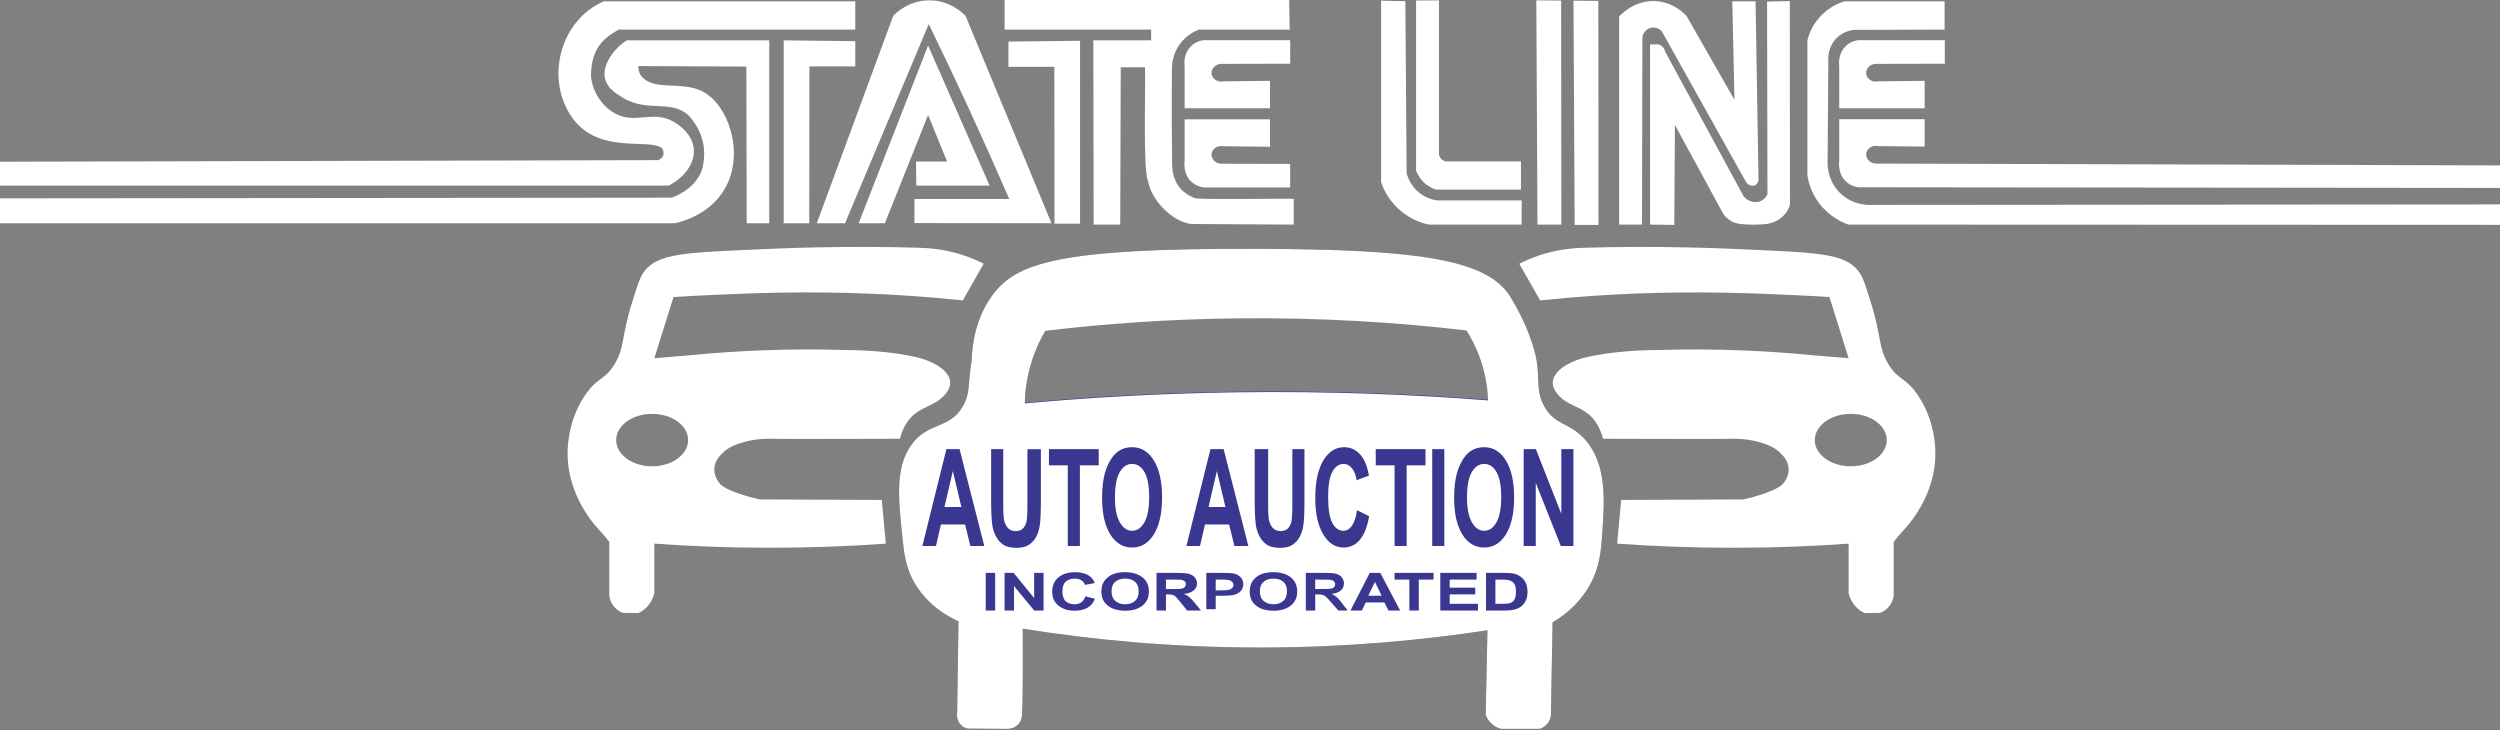
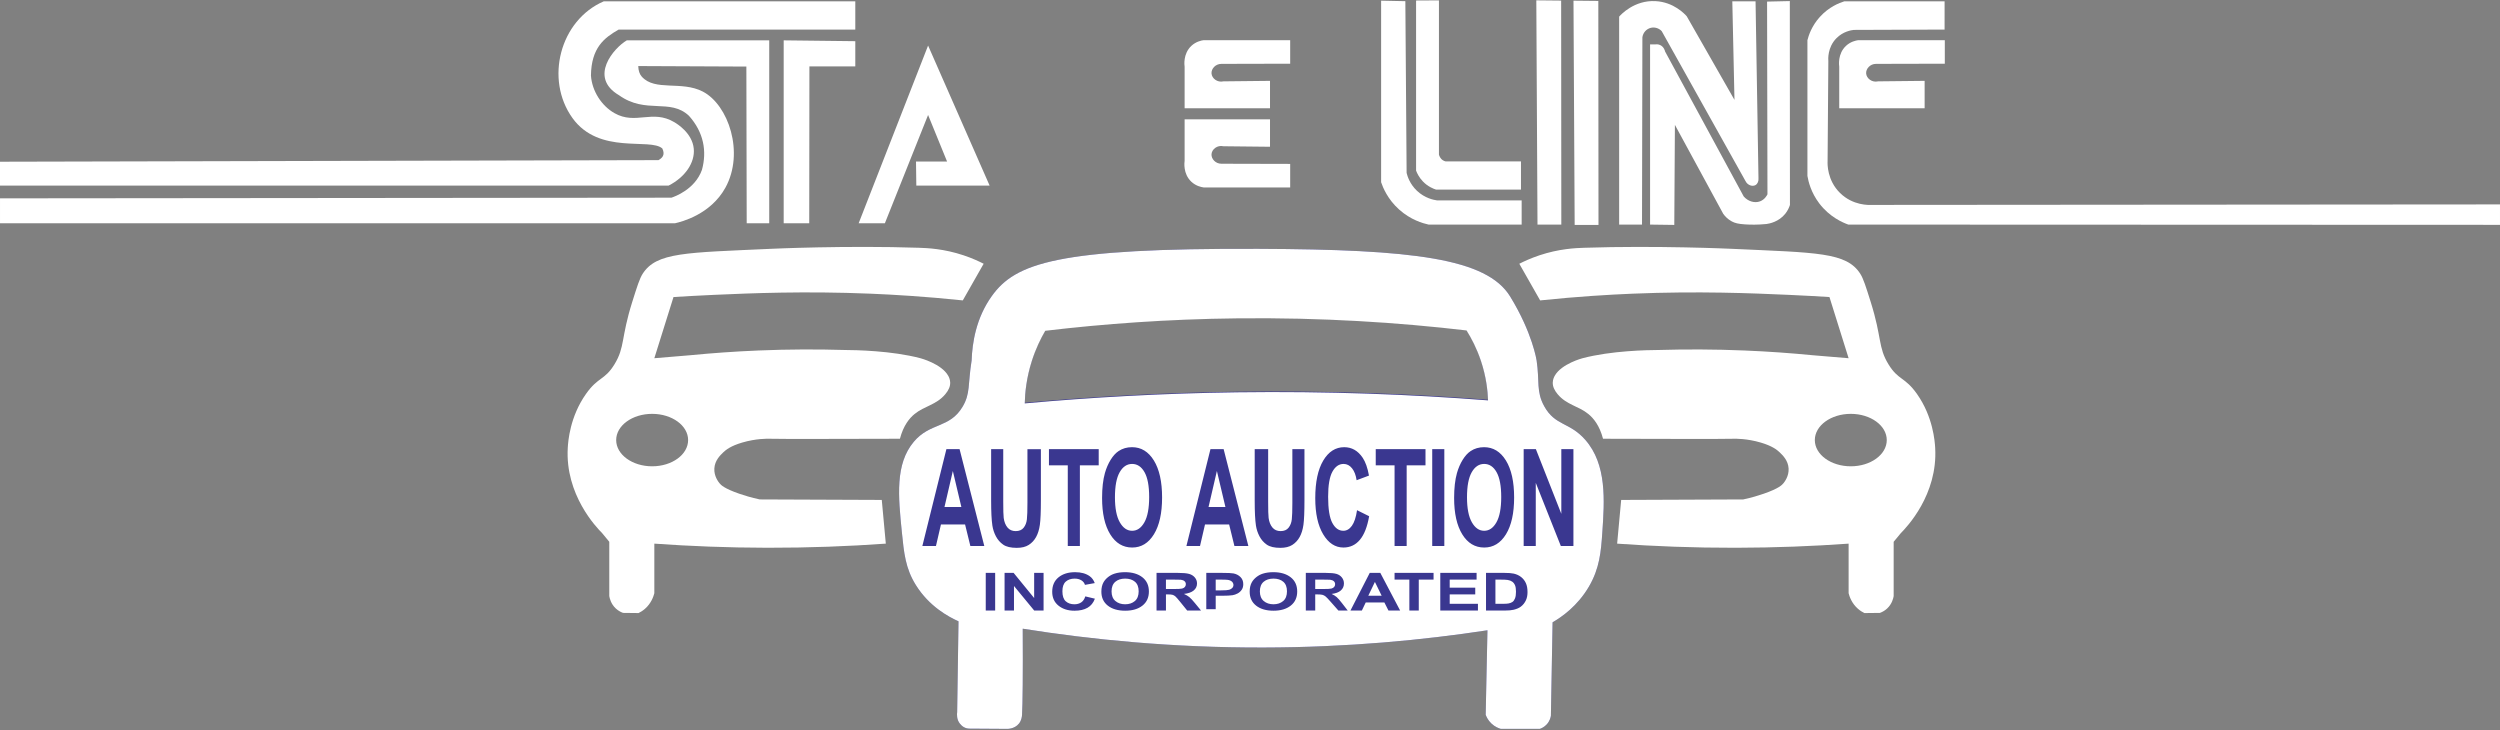
<svg xmlns="http://www.w3.org/2000/svg" viewBox="0 0 1859 543.017">
  <rect x="0" y="0" width="1859" height="543.017" fill="#808080" stroke="none" />
  <defs>
    <style>.ae{fill:#fff;}.af{fill:#3a3790;}</style>
  </defs>
  <g id="a">
    <path id="b" class="ae" d="m0,120.251v17.75h497.178c12.3-6.223,19.693-17.098,18.71-27.441-1.12-11.776-12.697-18.655-14.469-19.708-16.4-9.744-28.659,2.28-44.529-6.735-9.627-5.469-16.672-16.46-17.462-27.94.296-20.675,9.806-28.018,20.58-34.177,0,0,175.992,0,175.992,0V1.001h-187.074c-32.607,14.097-43.867,58.019-23.259,86.75,19.917,27.677,57.684,14.49,66.843,22.656,2.389,5.037-.317,7.164-2.853,8.664-163.219.393-326.438.787-489.657,1.181Z" />
    <path id="c" class="ae" d="m572,30.001h-105.908c-9.417,5.497-28.75,27.346-5.761,40.837,20.007,14.293,37.907,1.991,51.985,15.283,10.996,12.273,13.449,26.404,9.647,40.211-5.19,14.512-20.204,19.836-22.675,20.669l-499.288.494v18.506h502.015c4.498-1.007,26.299-6.369,37.364-26.374,14.383-26.004,2.29-61.676-16.808-71.547-15.901-8.218-35.509-.02-45.351-11.093-1.559-1.754-2.493-4.258-2.628-7.861l80.409.375.248,116.5h16.752V30.001Z" />
    <polygon id="d" class="ae" points="582.75 30.001 636 30.626 636 49.376 601.875 49.376 601.75 166.001 582.75 166.001 582.75 30.001" />
    <g id="e">
-       <path id="f" class="ae" d="m607.375,166.001c18.94-51.397,37.88-102.794,56.82-154.191,1.628-1.715,11.185-11.453,26.617-11.559,15.779-.108,25.592,9.937,27.188,11.625,21.292,51.375,42.583,102.75,63.875,154.125-33.958-.042-67.917-.083-101.875-.125v-17.875h70.5c-9.516-21.951-19.467-44.237-29.875-66.828-9.951-21.599-19.962-42.699-30-63.297l-62.25,148.125h-21Z" />
      <path id="g" class="ae" d="m638.5,166.001h19.5l32.125-80.5c4.708,11.542,9.417,23.083,14.125,34.625l-23.106-.003c.077,5.959.154,11.919.231,17.878h54.5l-45.75-104.125-51.625,132.125Z" />
    </g>
-     <polygon id="h" class="ae" points="803.125 30.313 749.875 30.938 749.875 49.688 784 49.688 784.125 166.313 803.125 166.313 803.125 30.313" />
-     <path id="i" class="ae" d="m747,22.001h109v8h-43l.247,137h19.753l.378-117h18.032c.621,9.543-1.666,76.955,2.269,84.503,2.319,14.115,17.608,30.109,31.905,32.062-.001.001,76.415.439,76.415.439v-19.126c-7.205-.427-68.174.766-73.39-.499-5.656-2.181-9.465-5.212-12.018-8.656-4.755-6.415-4.961-13.655-5.006-17.721-.178-15.949-.436-40.35-.125-71.128.104-2.809.733-9.586,5.395-16.391,5.139-7.502,12.078-10.511,14.656-11.484-.001,0,67.489,0,67.489,0L958.624,0h-211.624s0,22,0,22Z" />
    <g id="j">
      <path id="k" class="ae" d="m959.375,29.876h-64.375c-1.728.238-5.691,1.036-9.125,4.25-6.305,5.901-5.134,14.616-5,15.5v30.875h63.5v-20.375l-34.625.375c-4.527,1.048-8.612-2.21-8.875-5.875-.25-3.487,2.974-7.149,7.375-7.125l51.125-.125v-17.5Z" />
      <path id="l" class="ae" d="m959.375,139.376h-64.375c-1.728-.238-5.691-1.036-9.125-4.25-6.305-5.901-5.134-14.616-5-15.5v-30.875h63.5v20.375l-34.625-.375c-4.527-1.048-8.612,2.21-8.875,5.875-.25,3.487,2.974,7.149,7.375,7.125l51.125.125v17.5Z" />
    </g>
  </g>
  <g id="m">
    <g id="n">
      <path id="o" class="ae" d="m1027,.501l18.021.375c.313,42.563.626,85.125.939,127.688.57,2.365,2.317,8.226,7.697,13.312,5.863,5.544,12.469,6.792,14.83,7.125h63.013v18h-69.208c-4.209-.914-13.35-3.492-21.964-11.25-8.428-7.592-11.948-16.177-13.328-20.25V.501Z" />
      <path id="p" class="ae" d="m1053,.376c5.667-.031,11.333-.062,17-.094v114.679c.181.702.838,2.862,2.914,4.2.709.457,1.405.703,1.965.84h56.121v21h-63.103c-2.09-.654-6.215-2.265-9.932-6.187-2.799-2.955-4.237-6.029-4.966-7.969V.376Z" />
    </g>
    <g id="q">
      <path id="r" class="ae" d="m1142.406.251c.291,55.583.582,111.167.874,166.75h17.72c-.042-55.521-.083-111.042-.125-166.562-6.156-.063-12.312-.125-18.469-.188Z" />
      <path id="s" class="ae" d="m1170.047.501c.291,55.583.582,111.167.874,166.75h17.72c-.042-55.521-.083-111.042-.125-166.562-6.156-.063-12.312-.125-18.469-.188Z" />
    </g>
    <g id="t">
      <path id="u" class="ae" d="m1204,167.001h17l.283-139.275c.472-3.423,2.958-6.213,6.233-7.025,2.908-.721,6.022.221,8.122,2.435,20.746,37.121,41.493,74.243,62.239,111.364,1.559,3.312,5.237,4.415,7.491,3.139,1.574-.891,2.449-2.941,2.237-5.106-.724-43.844-1.448-87.688-2.172-131.532h-17.283c.535,24.425,1.07,48.85,1.606,73.275-11.837-20.73-23.674-41.461-35.511-62.191-1.537-1.725-9.668-10.498-23.139-11.239-15.883-.874-25.901,10.148-27.106,11.52v154.636Z" />
      <path id="v" class="ae" d="m1227,167.001l18,.25.463-74.375,35.918,66.094c1.164,1.616,3.171,3.933,6.295,5.625,2.512,1.36,4.988,1.906,9.721,2.239,4.027.283,9.546.402,16.199-.27,2.093-.294,9.104-1.551,13.979-7.688,1.836-2.312,2.848-4.66,3.425-6.469l-.092-151.608-16.908.385.282,143.291c-.43.888-2.041,3.936-5.53,5.239-4.02,1.502-8.892.074-12.134-3.648-19.479-35.91-38.959-71.82-58.438-107.73-.082-.388-.808-3.545-3.758-4.867-1.492-.669-2.885-.568-3.57-.468h-3.852v134Z" />
    </g>
    <path id="w" class="ae" d="m1446.153,29.876h-64.375c-1.728.238-5.691,1.036-9.125,4.25-6.305,5.901-5.134,14.616-5,15.5v30.875h63.5v-20.375l-34.625.375c-4.527,1.048-8.612-2.21-8.875-5.875-.25-3.487,2.974-7.149,7.375-7.125l51.125-.125v-17.5Z" />
-     <path id="x" class="ae" d="m1859,139.751c-159.074-.167-318.148-.333-477.222-.5-1.728-.238-5.691-1.036-9.125-4.25-6.305-5.901-5.134-14.616-5-15.5v-30.875h63.5v20.375l-34.625-.375c-4.527-1.048-8.612,2.21-8.875,5.875-.25,3.487,2.974,7.149,7.375,7.125,154.657.458,309.315.917,463.972,1.375v16.75Z" />
    <path id="y" class="ae" d="m1446,1.001h-74.625c-3.558,1.109-11.386,4.08-18.188,11.643-5.997,6.668-8.281,13.666-9.188,17.25v100.92c.721,4.255,2.692,12.367,8.82,20.437,7.716,10.161,17.488,14.285,21.581,15.75l484.599.188v-15.188l-467.221.376c-1.911.106-13.931.566-23.529-8.876-9.695-9.537-9.338-21.72-9.25-23.612l.562-74.364c-.117-1.35-.738-10.182,5.938-17.024,5.012-5.136,11.114-6.054,12.98-6.262,22.507-.083,45.013-.167,67.52-.25V1.001Z" />
  </g>
  <g id="z">
    <path id="aa" class="ae" d="m1144.625,189.876c14.711-4.918,26.873-5.413,33.25-5.625,54.191-1.801,109.657.757,109.657.757,63.7,2.938,85.509,2.488,95.791,18.604,2.281,3.575,4.121,9.43,7.802,21.138,8.34,26.53,5.312,33.366,13.125,46.125,7.421,12.119,12.114,9.154,21.25,22.125,11.928,16.935,13.218,35.178,13.5,40,2.041,34.903-21.343,59.194-25.5,63.375l-5.375,6.5v40.375c-.257,1.559-1.175,5.817-4.875,9.25-1.956,1.814-3.996,2.755-5.375,3.25-3.833.042-7.667.083-11.5.125-1.435-.694-3.098-1.688-4.75-3.125-4.674-4.064-6.367-9.146-7-11.625v-36.875c-26.272,1.873-54.334,3.012-84,3.063-31.205.053-60.651-1.104-88.125-3.063,1-10.833,2-21.667,3-32.5l90.75-.375c6.386-1.363,11.561-2.968,15.25-4.25,11.223-3.9,13.628-6.519,14.625-7.75.917-1.132,4.189-5.296,3.875-11-.327-5.94-4.338-9.799-6.625-12-1.995-1.92-5.605-4.777-13.983-7.261-10.393-3.082-19.003-2.886-20.017-2.864-13.868.306-49.281.068-97.375,0-2.615-9.938-7.102-15.294-10.875-18.375-7.373-6.021-16.181-6.751-22.875-14.75-2.44-2.915-3.729-5.757-3.625-8.75.087-2.479,1.103-4.291,1.5-5,4.982-8.885,20.625-13,20.625-13,21.417-5.634,48.151-6.077,56.5-6.125,20.088-.595,41.47-.557,64,.375,17.576.727,34.388,1.938,50.375,3.5l27,2.25c-4.75-15.167-9.5-30.333-14.25-45.5-6.983-.44-17.486-1.057-30.25-1.625-27.465-1.223-67.153-2.905-116.25-.875-17.184.71-40.643,2.087-68.625,5l-15.5-27.25c3.22-1.648,8.339-4.065,14.875-6.25Zm231.625,117.866c-14.774,0-26.75,8.73-26.75,19.5s11.976,19.5,26.75,19.5,26.75-8.73,26.75-19.5-11.976-19.5-26.75-19.5Z" />
    <path id="ab" class="ae" d="m731.438,196.126l-15.5,27.25c-27.982-2.913-51.441-4.29-68.625-5-49.097-2.03-88.785-.348-116.25.875-12.764.568-23.267,1.185-30.25,1.625-4.75,15.167-9.5,30.333-14.25,45.5l27-2.25c15.987-1.562,32.799-2.773,50.375-3.5,22.53-.932,43.912-.97,64-.375,8.349.048,35.083.491,56.5,6.125,0,0,15.643,4.115,20.625,13,.397.709,1.413,2.521,1.5,5,.104,2.993-1.185,5.835-3.625,8.75-6.694,7.999-15.502,8.729-22.875,14.75-3.773,3.081-8.26,8.437-10.875,18.375-48.094.068-83.507.306-97.375,0-1.013-.022-9.624-.218-20.017,2.864-8.378,2.484-11.988,5.341-13.983,7.261-2.287,2.201-6.298,6.06-6.625,12-.314,5.704,2.958,9.868,3.875,11,.997,1.231,3.402,3.85,14.625,7.75,3.689,1.282,8.864,2.887,15.25,4.25,30.25.125,60.5.25,90.75.375,1,10.833,2,21.667,3,32.5-27.474,1.959-56.92,3.116-88.125,3.062-29.666-.051-57.728-1.189-84-3.063,0,12.292,0,24.583,0,36.875-.633,2.479-2.326,7.561-7,11.625-1.652,1.437-3.315,2.431-4.75,3.125-3.833-.042-7.667-.083-11.5-.125-1.379-.495-3.419-1.436-5.375-3.25-3.7-3.433-4.618-7.691-4.875-9.25v-40.375s-5.375-6.5-5.375-6.5c-4.157-4.181-27.541-28.472-25.5-63.375.282-4.822,1.572-23.065,13.5-40,9.136-12.971,13.829-10.006,21.25-22.125,7.813-12.759,4.785-19.595,13.125-46.125,3.681-11.709,5.521-17.563,7.802-21.138,10.282-16.117,32.09-15.666,95.791-18.604,0,0,55.466-2.558,109.657-.757,6.377.212,18.539.707,33.25,5.625,6.536,2.185,11.655,4.602,14.875,6.25Zm-273.25,131.116c0,10.77,11.976,19.5,26.75,19.5,14.774,0,26.75-8.73,26.75-19.5,0-10.77-11.976-19.5-26.75-19.5-14.774,0-26.75,8.73-26.75,19.5Z" />
    <path id="ac" class="af" d="m1142.627,268.001c2.328,15.609-.421,23.007,5.623,34,8.143,14.811,18.78,11.656,30.527,25,16.177,18.376,14.339,45.184,12.723,68.75-.992,14.463-1.984,26.825-10,40.5-8.461,14.434-20.179,22.54-27,26.5l-1.25,69.5c-.179,1.116-.776,3.867-3.062,6.375-1.93,2.117-4.111,3.013-5.188,3.375h-29c-1.454-.416-4.311-1.445-7-4-2.566-2.438-3.738-5.088-4.25-6.5.441-20.942.882-41.884,1.323-62.827-47.942,7.318-103.983,12.689-166.573,12.827-67.807.149-128.114-5.879-179-14,.214,32.763-.049,57.012-.5,64.027-.084,1.307-.353,4.078-2.25,6.473-3.415,4.311-8.95,4.037-9.5,4-9.083-.062-18.167-.125-27.25-.187-3.401-.023-5.623-1.667-7.313-3.813-2.408-3.057-2.14-6.927-1.937-8.5.333-22.5.667-45,1-67.5-7.389-3.294-21.818-11.028-31.75-27-7.693-12.371-8.801-23.582-10.4-39.5-2.657-26.459-5.061-50.396,8.9-67,12.198-14.508,26.649-9.8,36.305-26.097,5.839-9.854,3.833-16.377,6.695-34.403.477-12.987,3.22-31.392,14.957-47.786,17.611-24.599,48.58-35.779,198.534-35.187,114.479.452,169.503,6.971,186.989,35.474,16.6,27.06,19.648,47.5,19.648,47.5Zm-222.627,23.25c66.828-.901,129.219,1.536,186.5,6-.264-7.49-1.425-17.728-5.25-29.25-3.15-9.49-7.195-17.106-10.75-22.75-50.491-5.914-107.71-9.701-170.5-9-51.822.579-99.626,4.128-142.75,9.25-3.391,5.813-7.087,13.345-10,22.5-3.936,12.369-5.063,23.367-5.25,31.5,49.128-4.476,101.927-7.494,158-8.25Z" />
    <path id="ad" class="ae" d="m1112.838,351.087c2.312,4.069,3.468,10.238,3.468,18.507,0,8.367-1.188,14.643-3.562,18.826s-5.413,6.275-9.115,6.275-6.757-2.108-9.162-6.325c-2.405-4.216-3.608-10.409-3.608-18.58,0-8.301,1.172-14.511,3.515-18.629,2.342-4.117,5.428-6.177,9.256-6.177s6.897,2.035,9.209,6.103Zm-410.52,25.914h12.551l-6.338-26.775-6.212,26.775Zm422.186,55.539c-.877-.63-1.991-1.056-3.339-1.28-1.009-.172-2.983-.26-5.923-.26h-3.242v18h5.387c2.015,0,3.469-.086,4.363-.26,1.17-.223,2.141-.6,2.913-1.131.772-.531,1.401-1.405,1.889-2.622.487-1.217.732-2.876.732-4.978s-.244-3.713-.732-4.838c-.488-1.124-1.17-2.002-2.047-2.632Zm66.996-36.789c-.992,14.463-1.984,26.825-10,40.5-8.461,14.434-20.179,22.54-27,26.5l-1.25,69.5c-.179,1.116-.776,3.867-3.062,6.375-1.93,2.117-4.111,3.013-5.188,3.375h-29c-1.454-.416-4.311-1.445-7-4-2.566-2.438-3.738-5.088-4.25-6.5.441-20.942.882-41.884,1.323-62.827-47.942,7.318-103.983,12.689-166.573,12.827-67.807.149-128.114-5.879-179-14,.214,32.763-.049,57.012-.5,64.027-.084,1.307-.353,4.078-2.25,6.473-3.415,4.311-8.95,4.037-9.5,4-9.083-.062-18.167-.125-27.25-.187-3.401-.023-5.623-1.667-7.313-3.813-2.408-3.057-2.14-6.927-1.937-8.5.333-22.5.667-45,1-67.5-7.389-3.294-21.818-11.028-31.75-27-7.693-12.371-8.801-23.582-10.4-39.5-2.657-26.459-5.061-50.396,8.9-67,12.198-14.508,26.649-9.8,36.305-26.097,5.839-9.854,3.833-16.377,6.695-34.403.477-12.987,3.22-31.392,14.957-47.786,17.611-24.599,48.58-35.779,198.534-35.187,114.479.452,169.503,6.971,186.989,35.474,16.6,27.06,19.648,47.5,19.648,47.5,2.328,15.609-.421,23.007,5.623,34,8.143,14.811,18.78,11.656,30.527,25,16.177,18.376,14.339,45.184,12.723,68.75Zm-429.5-95.779c49.128-4.476,101.927-7.494,158-8.25,66.828-.901,129.219,1.536,186.5,6-.264-7.49-1.425-17.728-5.25-29.25-3.15-9.49-7.195-17.106-10.75-22.75-50.491-5.914-107.71-9.701-170.5-9-51.822.579-99.626,4.128-142.75,9.25-3.391,5.813-7.087,13.345-10,22.5-3.936,12.369-5.063,23.367-5.25,31.5Zm303,34.029v72h9v-72h-9Zm-28,12v60h9v-60h14v-12h-37v12h14Zm-49.403,23.396c0-8.596,1.062-14.814,3.185-18.653,2.123-3.84,4.89-5.759,8.3-5.759,2.468,0,4.565,1.083,6.291,3.248,1.726,2.166,2.86,5.119,3.404,8.859l9.193-3.445c-1.046-5.774-2.615-10.204-4.706-13.289-3.515-5.217-8.085-7.825-13.712-7.825-6.443,0-11.641,3.322-15.595,9.967-3.953,6.645-5.93,15.971-5.93,27.98,0,11.354,1.966,20.303,5.898,26.849s8.953,9.819,15.061,9.819c4.937,0,9.011-1.911,12.222-5.734,3.211-3.821,5.507-9.671,6.888-17.546l-9.006-4.479c-.773,5.284-2.05,9.155-3.828,11.616-1.777,2.461-3.901,3.691-6.369,3.691-3.347,0-6.066-1.936-8.158-5.808s-3.138-10.368-3.138-19.491Zm-255.677,36.604l-18.379-72h-9.8l-17.878,72h10.115l3.706-16h17.95l3.921,16h10.365Zm8.08,20h-7v28h7v-28Zm5.973-21.002c2.289,1.591,5.649,2.387,10.081,2.387,3.671,0,6.646-.73,8.925-2.19,2.279-1.459,4.099-3.421,5.46-5.882,1.361-2.461,2.295-5.48,2.801-9.056s.76-9.696.76-18.358v-37.898h-10v39.916c0,5.709-.135,9.795-.405,12.256-.27,2.461-1.071,4.536-2.402,6.226-1.331,1.69-3.307,2.535-5.927,2.535-2.579,0-4.612-.894-6.098-2.683-1.487-1.788-2.429-4.159-2.823-7.112-.229-1.837-.343-5.856-.343-12.059v-39.079h-9v38.488c0,8.072.306,14.176.918,18.31.422,2.789,1.297,5.456,2.627,7.998,1.329,2.543,3.138,4.61,5.428,6.202Zm30.027,21.002h-7v18.699l-15.273-18.699h-6.727v28h7v-18.259l15.043,18.259h6.957v-28Zm38.161,19.188l-7.132-1.721c-.613,2.029-1.624,3.516-3.032,4.461-1.409.945-3.09,1.417-5.045,1.417-2.651,0-4.805-.743-6.461-2.229-1.657-1.487-2.485-3.981-2.485-7.484,0-3.302.841-5.689,2.522-7.163,1.681-1.475,3.873-2.212,6.573-2.212,1.955,0,3.616.416,4.982,1.248,1.367.831,2.265,1.965,2.696,3.401l7.281-1.323c-.829-2.217-2.071-3.918-3.728-5.103-2.784-2.003-6.403-3.005-10.86-3.005-5.103,0-9.22,1.275-12.351,3.827-3.131,2.552-4.697,6.133-4.697,10.744,0,4.36,1.557,7.797,4.672,10.311,3.114,2.514,7.09,3.771,11.928,3.771,3.91,0,7.136-.734,9.679-2.202,2.543-1.468,4.361-3.714,5.455-6.737Zm2.839-111.188h-37v12h14v60h9v-60h14v-12Zm37.319,105.839c0-4.511-1.611-8.033-4.833-10.565-3.223-2.533-7.518-3.799-12.885-3.799-2.966,0-5.583.365-7.853,1.096-1.707.542-3.276,1.374-4.709,2.495s-2.563,2.388-3.392,3.799c-1.11,1.915-1.665,4.284-1.665,7.106,0,4.41,1.598,7.872,4.796,10.386,3.197,2.514,7.505,3.771,12.922,3.771,5.351,0,9.625-1.264,12.823-3.79,3.197-2.525,4.796-6.025,4.796-10.498Zm3.754-42.561c4.037-6.578,6.056-15.692,6.056-27.341,0-11.747-2.035-20.918-6.103-27.514s-9.491-9.893-16.269-9.893c-3.745,0-7.049.952-9.915,2.854-2.155,1.411-4.137,3.576-5.946,6.497-1.81,2.921-3.237,6.218-4.283,9.893-1.402,4.988-2.103,11.156-2.103,18.506,0,11.485,2.019,20.5,6.056,27.046s9.476,9.819,16.316,9.819c6.756,0,12.153-3.289,16.19-9.868Zm35.026,56.722l-4.495-5.462c-1.774-2.177-3.185-3.693-4.231-4.546-1.047-.854-2.373-1.636-3.981-2.35,3.231-.356,5.659-1.219,7.283-2.588,1.624-1.369,2.436-3.104,2.436-5.205,0-1.655-.536-3.125-1.607-4.412-1.072-1.286-2.499-2.18-4.282-2.683-1.783-.502-4.642-.754-8.576-.754h-15.646v28h7v-12h1.419c1.608,0,2.782.107,3.524.323.741.216,1.442.615,2.104,1.197.662.582,1.892,1.99,3.689,4.225l5.061,6.255h10.302Zm31.396-19.602c0-2.172-.694-3.945-2.081-5.316-1.387-1.372-3.109-2.263-5.166-2.673-1.338-.272-4.211-.409-8.618-.409h-11.63v27h7v-10h4.972c3.281,0,5.786-.13,7.517-.391,1.273-.211,2.526-.643,3.758-1.294,1.232-.651,2.248-1.548,3.048-2.691.799-1.142,1.2-2.551,1.2-4.227Zm3.782-28.398l-18.379-72h-9.8l-17.878,72h10.115l3.706-16h17.95l3.921,16h10.365Zm36.327,33.839c0-4.511-1.611-8.033-4.832-10.565-3.223-2.533-7.518-3.799-12.885-3.799-2.967,0-5.584.365-7.854,1.096-1.707.542-3.277,1.374-4.709,2.495-1.434,1.121-2.564,2.388-3.393,3.799-1.109,1.915-1.664,4.284-1.664,7.106,0,4.41,1.598,7.872,4.795,10.386s7.506,3.771,12.922,3.771c5.352,0,9.627-1.264,12.824-3.79,3.197-2.525,4.795-6.025,4.795-10.498Zm5.396-105.839h-9v39.916c0,5.709-.136,9.795-.406,12.256-.27,2.461-1.072,4.536-2.402,6.226-1.33,1.69-3.307,2.535-5.927,2.535-2.579,0-4.612-.894-6.1-2.683-1.488-1.788-2.427-4.159-2.824-7.112-.229-1.837-.342-5.856-.342-12.059v-39.079h-10v38.488c0,8.072.305,14.176.918,18.31.422,2.789,1.297,5.456,2.627,7.998,1.328,2.543,3.139,4.61,5.428,6.202,2.289,1.591,5.649,2.387,10.08,2.387,3.672,0,6.648-.73,8.927-2.19,2.278-1.459,4.098-3.421,5.459-5.882,1.361-2.461,2.295-5.48,2.802-9.056s.759-9.696.759-18.358v-37.898Zm32.17,120l-4.233-5.462c-1.671-2.177-3-3.693-3.985-4.546-.985-.854-2.234-1.636-3.748-2.35,3.043-.356,5.329-1.219,6.859-2.588,1.529-1.369,2.294-3.104,2.294-5.205,0-1.655-.505-3.125-1.514-4.412-1.009-1.286-2.353-2.18-4.032-2.683-1.679-.502-4.372-.754-8.076-.754h-14.734v28h7v-12h1.547c1.754,0,3.033.107,3.842.323.807.216,1.572.615,2.295,1.197.721.582,2.062,1.99,4.021,4.225l5.518,6.255h6.947Zm38.975,0l-14.741-28h-7.861l-14.339,28h8.481l2.866-6h13.882l3.033,6h8.679Zm24.855-28h-29v5h11v23h7v-23h11v-5Zm33,23h-21v-7h19v-5h-19v-6h20v-5h-27v28h28v-5Zm4.66-41.854c6.757,0,12.153-3.289,16.19-9.868,4.037-6.578,6.056-15.692,6.056-27.341,0-11.747-2.034-20.918-6.103-27.514s-9.491-9.893-16.269-9.893c-3.745,0-7.05.952-9.915,2.854-2.155,1.411-4.137,3.576-5.946,6.497s-3.237,6.218-4.283,9.893c-1.401,4.988-2.102,11.156-2.102,18.506,0,11.485,2.018,20.5,6.056,27.046,4.036,6.546,9.476,9.819,16.315,9.819Zm32.204,33.121c0-2.623-.402-4.829-1.205-6.618-.803-1.789-1.976-3.301-3.516-4.537-1.541-1.235-3.39-2.094-5.549-2.578-1.608-.357-3.944-.535-7.007-.535h-13.586v28h13.988c2.745,0,4.938-.197,6.58-.592,2.193-.535,3.935-1.28,5.224-2.234,1.708-1.261,3.022-2.909,3.943-4.947.754-1.668,1.13-3.654,1.13-5.959Zm34.136-106.267h-9v48.082l-18.919-48.082h-9.081v72h9v-46.952l18.635,46.952h9.365v-72Zm-288.206,100.425c0-.928-.326-1.678-.977-2.249-.652-.571-1.571-.931-2.759-1.082-.594-.062-2.375-.094-5.344-.094h-5.715v7h5.418c3.513,0,5.706-.113,6.581-.339.874-.226,1.559-.614,2.053-1.166.495-.552.742-1.242.742-2.07Zm34.407-1.813c-.82-.766-1.886-1.239-3.2-1.42-.894-.128-2.689-.193-5.386-.193h-3.616v8h4.096c2.95,0,4.922-.147,5.917-.442.994-.294,1.774-.756,2.339-1.384.669-.744.941-1.632.818-2.662-.086-.721-.438-1.404-.969-1.899Zm76.594,1.813c0-.928-.327-1.678-.978-2.249-.651-.571-1.57-.931-2.758-1.082-.594-.062-2.375-.094-5.343-.094h-5.716v7h5.418c3.514,0,5.707-.113,6.581-.339.874-.226,1.558-.614,2.053-1.166.495-.552.743-1.242.743-2.07Zm-94.12-57.425h12.551l-6.338-26.775-6.212,26.775Zm-54.707,55.6c-1.831-1.562-4.262-2.344-7.293-2.344s-5.476.791-7.331,2.372-2.783,3.966-2.783,7.153c0,3.138.953,5.517,2.858,7.135,1.905,1.62,4.324,2.429,7.256,2.429s5.338-.803,7.219-2.409c1.88-1.606,2.82-4.017,2.82-7.229,0-3.175-.916-5.544-2.746-7.106Zm-2.117-87.616c-3.828,0-6.914,2.06-9.256,6.177-2.343,4.118-3.515,10.328-3.515,18.629,0,8.171,1.203,14.364,3.608,18.58,2.405,4.217,5.46,6.325,9.162,6.325s6.741-2.092,9.115-6.275c2.374-4.184,3.561-10.459,3.561-18.826,0-8.269-1.156-14.438-3.467-18.507-2.312-4.067-5.381-6.103-9.209-6.103Zm175.617,98.017h9.94l-5.02-10.281-4.921,10.281Zm-63.214-10.4c-1.83-1.562-4.262-2.344-7.293-2.344s-5.477.791-7.332,2.372-2.783,3.966-2.783,7.153c0,3.138.953,5.517,2.859,7.135,1.904,1.62,4.322,2.429,7.256,2.429s5.338-.803,7.219-2.409,2.82-4.017,2.82-7.229c0-3.175-.916-5.544-2.746-7.106Z" />
  </g>
</svg>